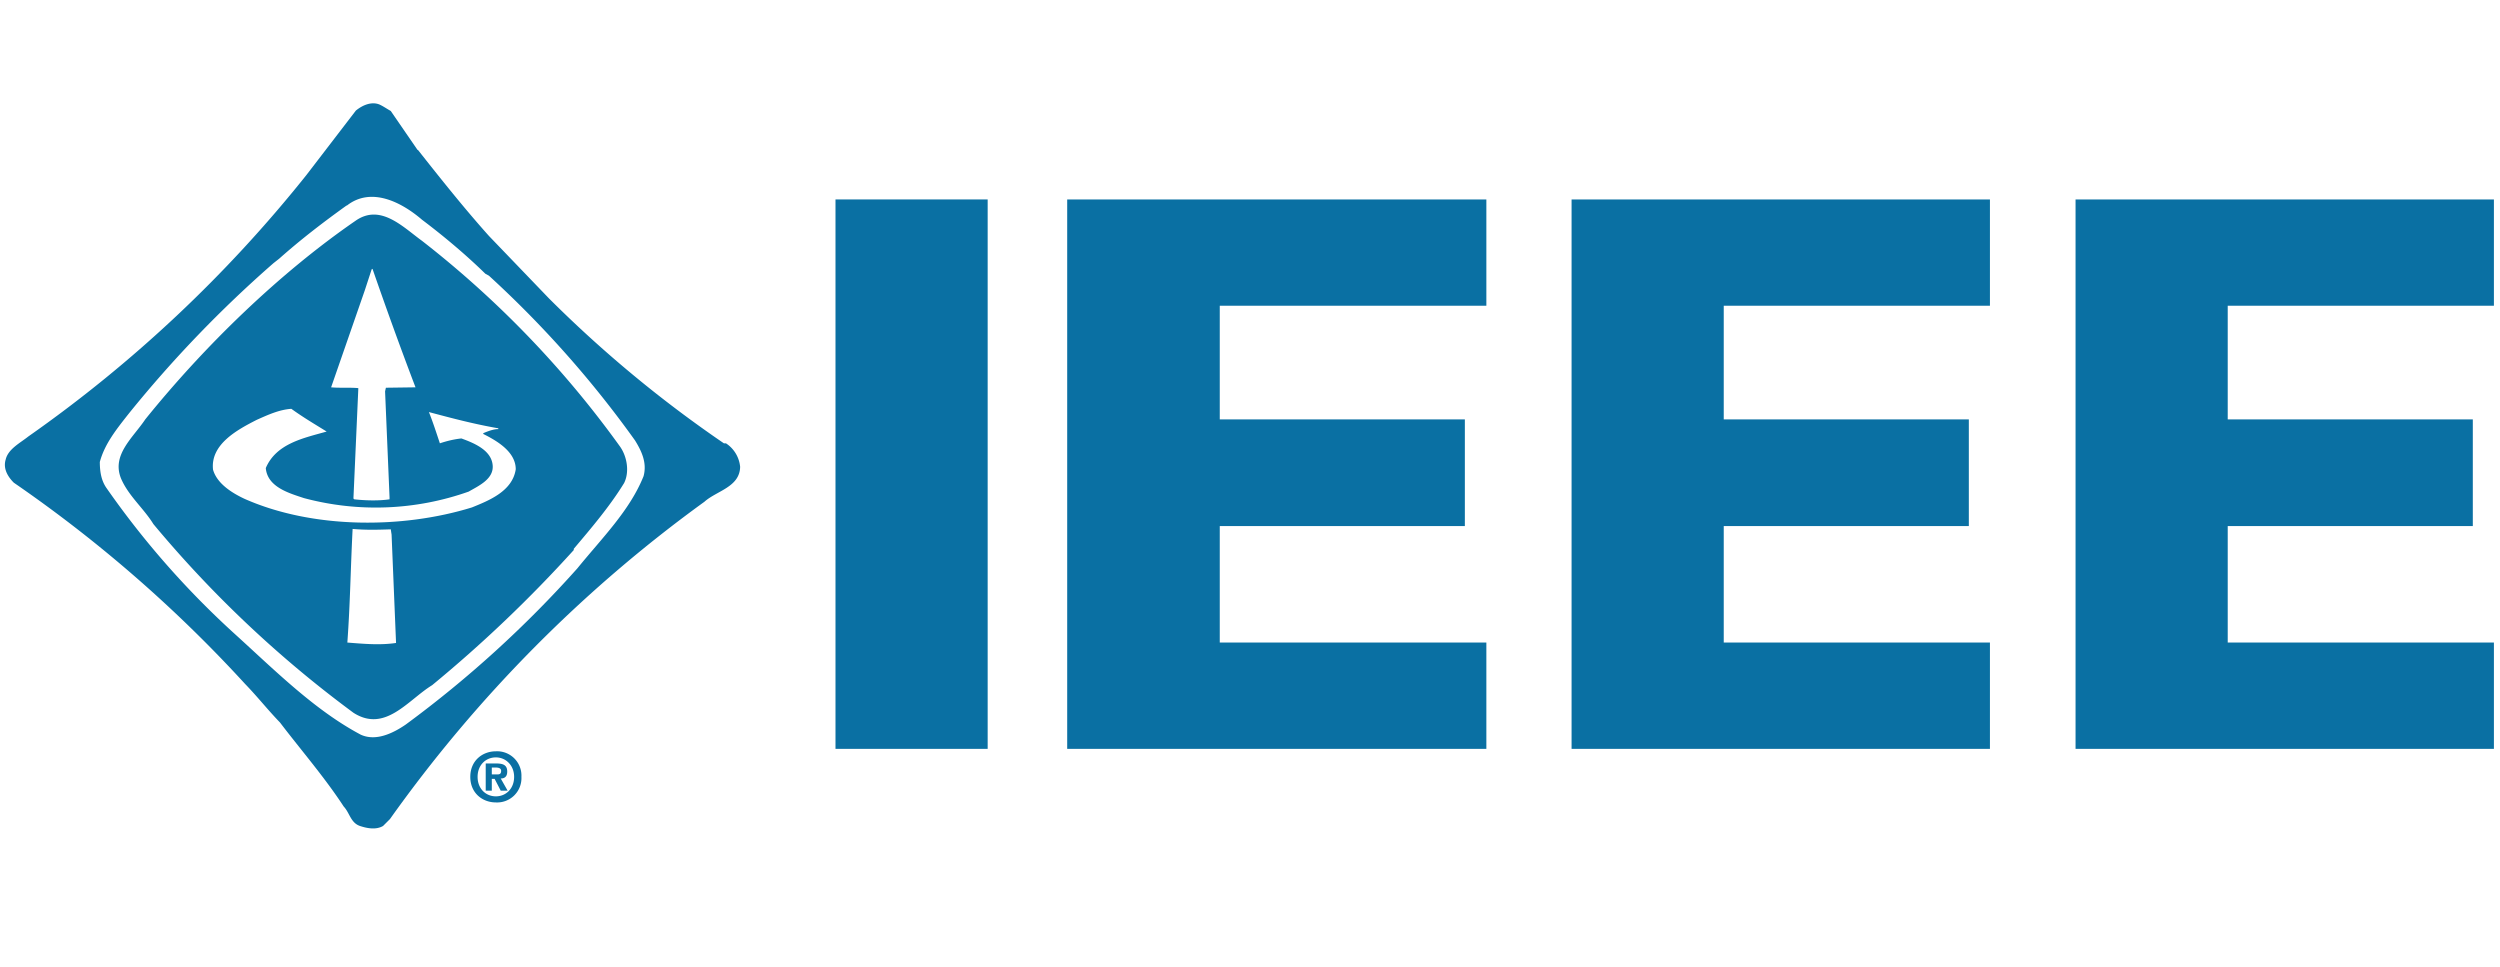
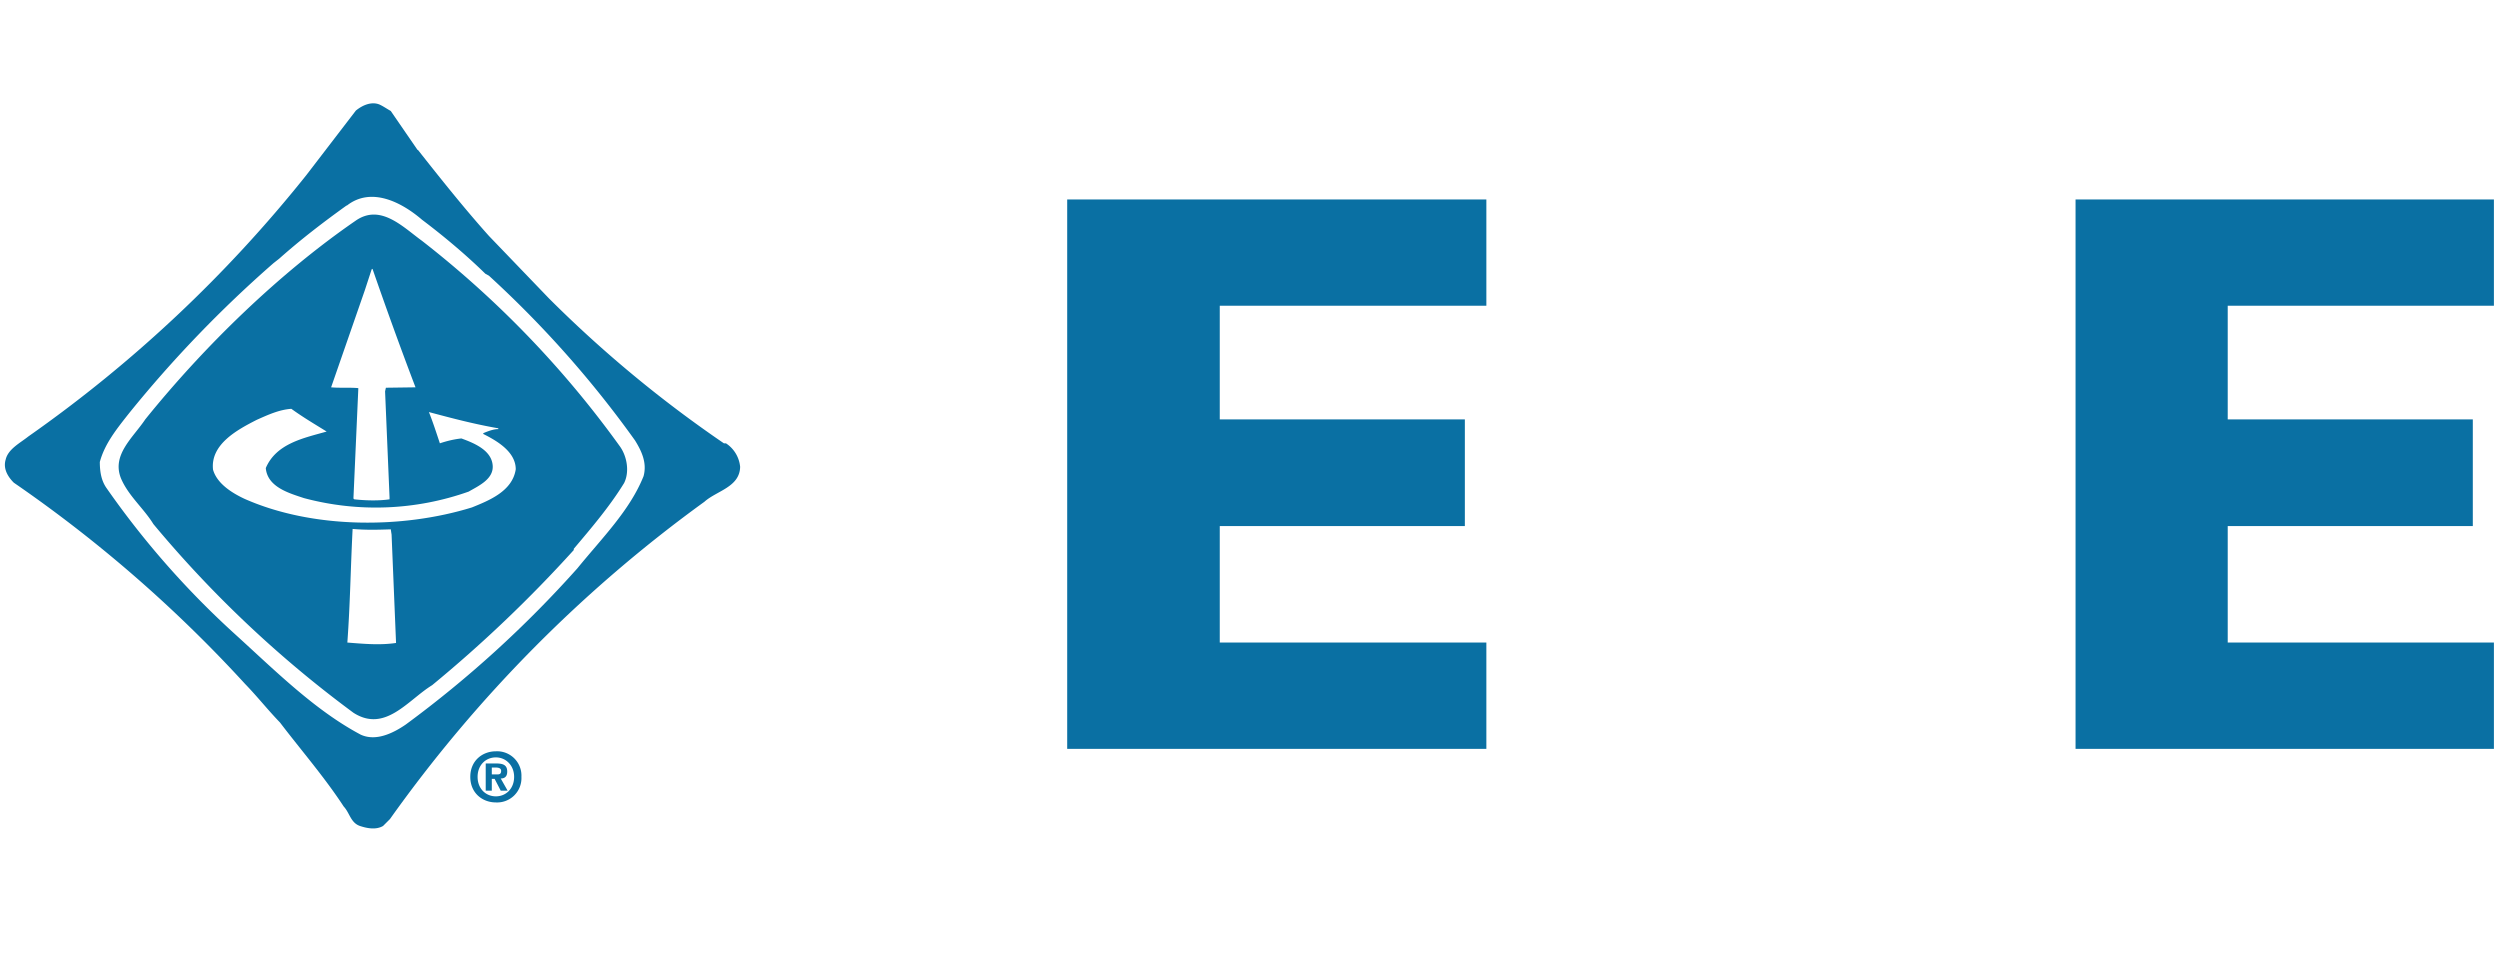
<svg xmlns="http://www.w3.org/2000/svg" width="232.84" height="90.06" viewBox="0 0 61.61 19">
  <g fill="#0a70a3">
-     <path d="M20.59 2.5h3.75v13.54h-3.75zm0 0" />
-     <path d="M26.3 16.04V2.5h10.33v2.62h-6.57v2.8h6.04v2.63h-6.04v2.87h6.57v2.62zm0 0" />
-     <path d="M38.73 16.04V2.5h10.31v2.62h-6.56v2.8h6.04v2.63h-6.04v2.87h6.56v2.62zm0 0" />
+     <path d="M26.3 16.04V2.5h10.33v2.62h-6.57v2.8h6.04v2.63h-6.04v2.87h6.57v2.62z" />
    <path d="M51.15 16.04V2.5h10.31v2.62H54.9v2.8h6.04v2.63H54.9v2.87h6.56v2.62zm0 0" />
    <path d="M8.55 2.65c.6-.47 1.35-.08 1.85.35.53.4 1.08.86 1.56 1.33l.09.05a25.93 25.93 0 0 1 3.6 4.06c.16.26.3.55.21.88-.34.85-1.03 1.53-1.63 2.27A27.5 27.5 0 0 1 10 15.44c-.32.22-.74.42-1.11.25-1.13-.6-2.1-1.57-3.08-2.46a21.34 21.34 0 0 1-3.18-3.61c-.13-.18-.17-.4-.17-.65.12-.45.42-.82.72-1.2a29.6 29.6 0 0 1 3.56-3.7l.14-.11c.54-.48 1.09-.9 1.66-1.31m1.75-1.37L9.63.32C9.54.27 9.44.2 9.35.16c-.2-.08-.42.02-.58.15L7.55 1.9A33 33 0 0 1 .7 8.34c-.2.16-.5.31-.56.57-.07.23.06.43.2.57a33.35 33.35 0 0 1 5.7 4.96c.31.32.56.64.86.95.51.67 1.1 1.35 1.57 2.07.15.16.17.4.4.48.18.06.4.1.57 0l.17-.17a33.9 33.9 0 0 1 7.75-7.82c.3-.27.87-.36.88-.86a.78.78 0 0 0-.35-.58h-.05a30.13 30.13 0 0 1-4.31-3.57L12.05 3.4c-.6-.67-1.19-1.41-1.75-2.12M8.77 3.02c.61-.42 1.16.16 1.63.5a24.66 24.66 0 0 1 4.88 5.07c.17.24.24.62.1.9-.35.57-.8 1.1-1.24 1.62v.03a32.86 32.86 0 0 1-3.49 3.33c-.6.37-1.16 1.18-1.94.68a28.14 28.14 0 0 1-4.93-4.65c-.24-.39-.62-.7-.8-1.13-.23-.58.3-1 .6-1.45 1.46-1.81 3.3-3.6 5.19-4.9m.39 1.2-.17.52-.83 2.39c.2.02.47 0 .67.02v.02l-.12 2.7.02.02c.27.03.6.04.87 0v-.05l-.11-2.61.02-.09.73-.01c-.37-.97-.72-1.94-1.06-2.92ZM6.33 7.93c-.47.24-1.15.6-1.08 1.23.1.35.48.58.78.72 1.65.73 3.85.75 5.6.21.42-.17 1-.4 1.08-.94 0-.43-.46-.7-.8-.87v-.02c.12-.05.25-.1.37-.1v-.02c-.58-.1-1.15-.25-1.71-.4.1.25.18.5.27.77.18-.06.35-.1.53-.12.3.11.73.28.77.65.04.35-.35.52-.59.66a6.85 6.85 0 0 1-4.06.16c-.36-.12-.9-.27-.94-.74.26-.61.94-.74 1.5-.9-.29-.18-.58-.35-.87-.56-.3.02-.58.15-.85.27m2.36 2.69c-.05.96-.06 1.84-.13 2.8.38.03.8.07 1.2.01l-.11-2.67-.02-.13c-.31.01-.6.02-.94-.01" />
    <path d="M12.22 16.1c-.33 0-.63.23-.63.63s.3.63.63.63a.6.6 0 0 0 .63-.63.6.6 0 0 0-.63-.63m0 1.11c-.25 0-.45-.19-.45-.48s.2-.48.45-.48.45.2.45.48c0 .29-.2.48-.45.48m.28-.61c0-.16-.1-.2-.27-.2h-.26v.67h.15v-.29h.07l.15.29h.17l-.17-.3c.1 0 .16-.05.16-.17m-.25.07h-.13v-.17h.1c.05 0 .13.01.13.08 0 .08-.04.09-.1.09" />
  </g>
</svg>